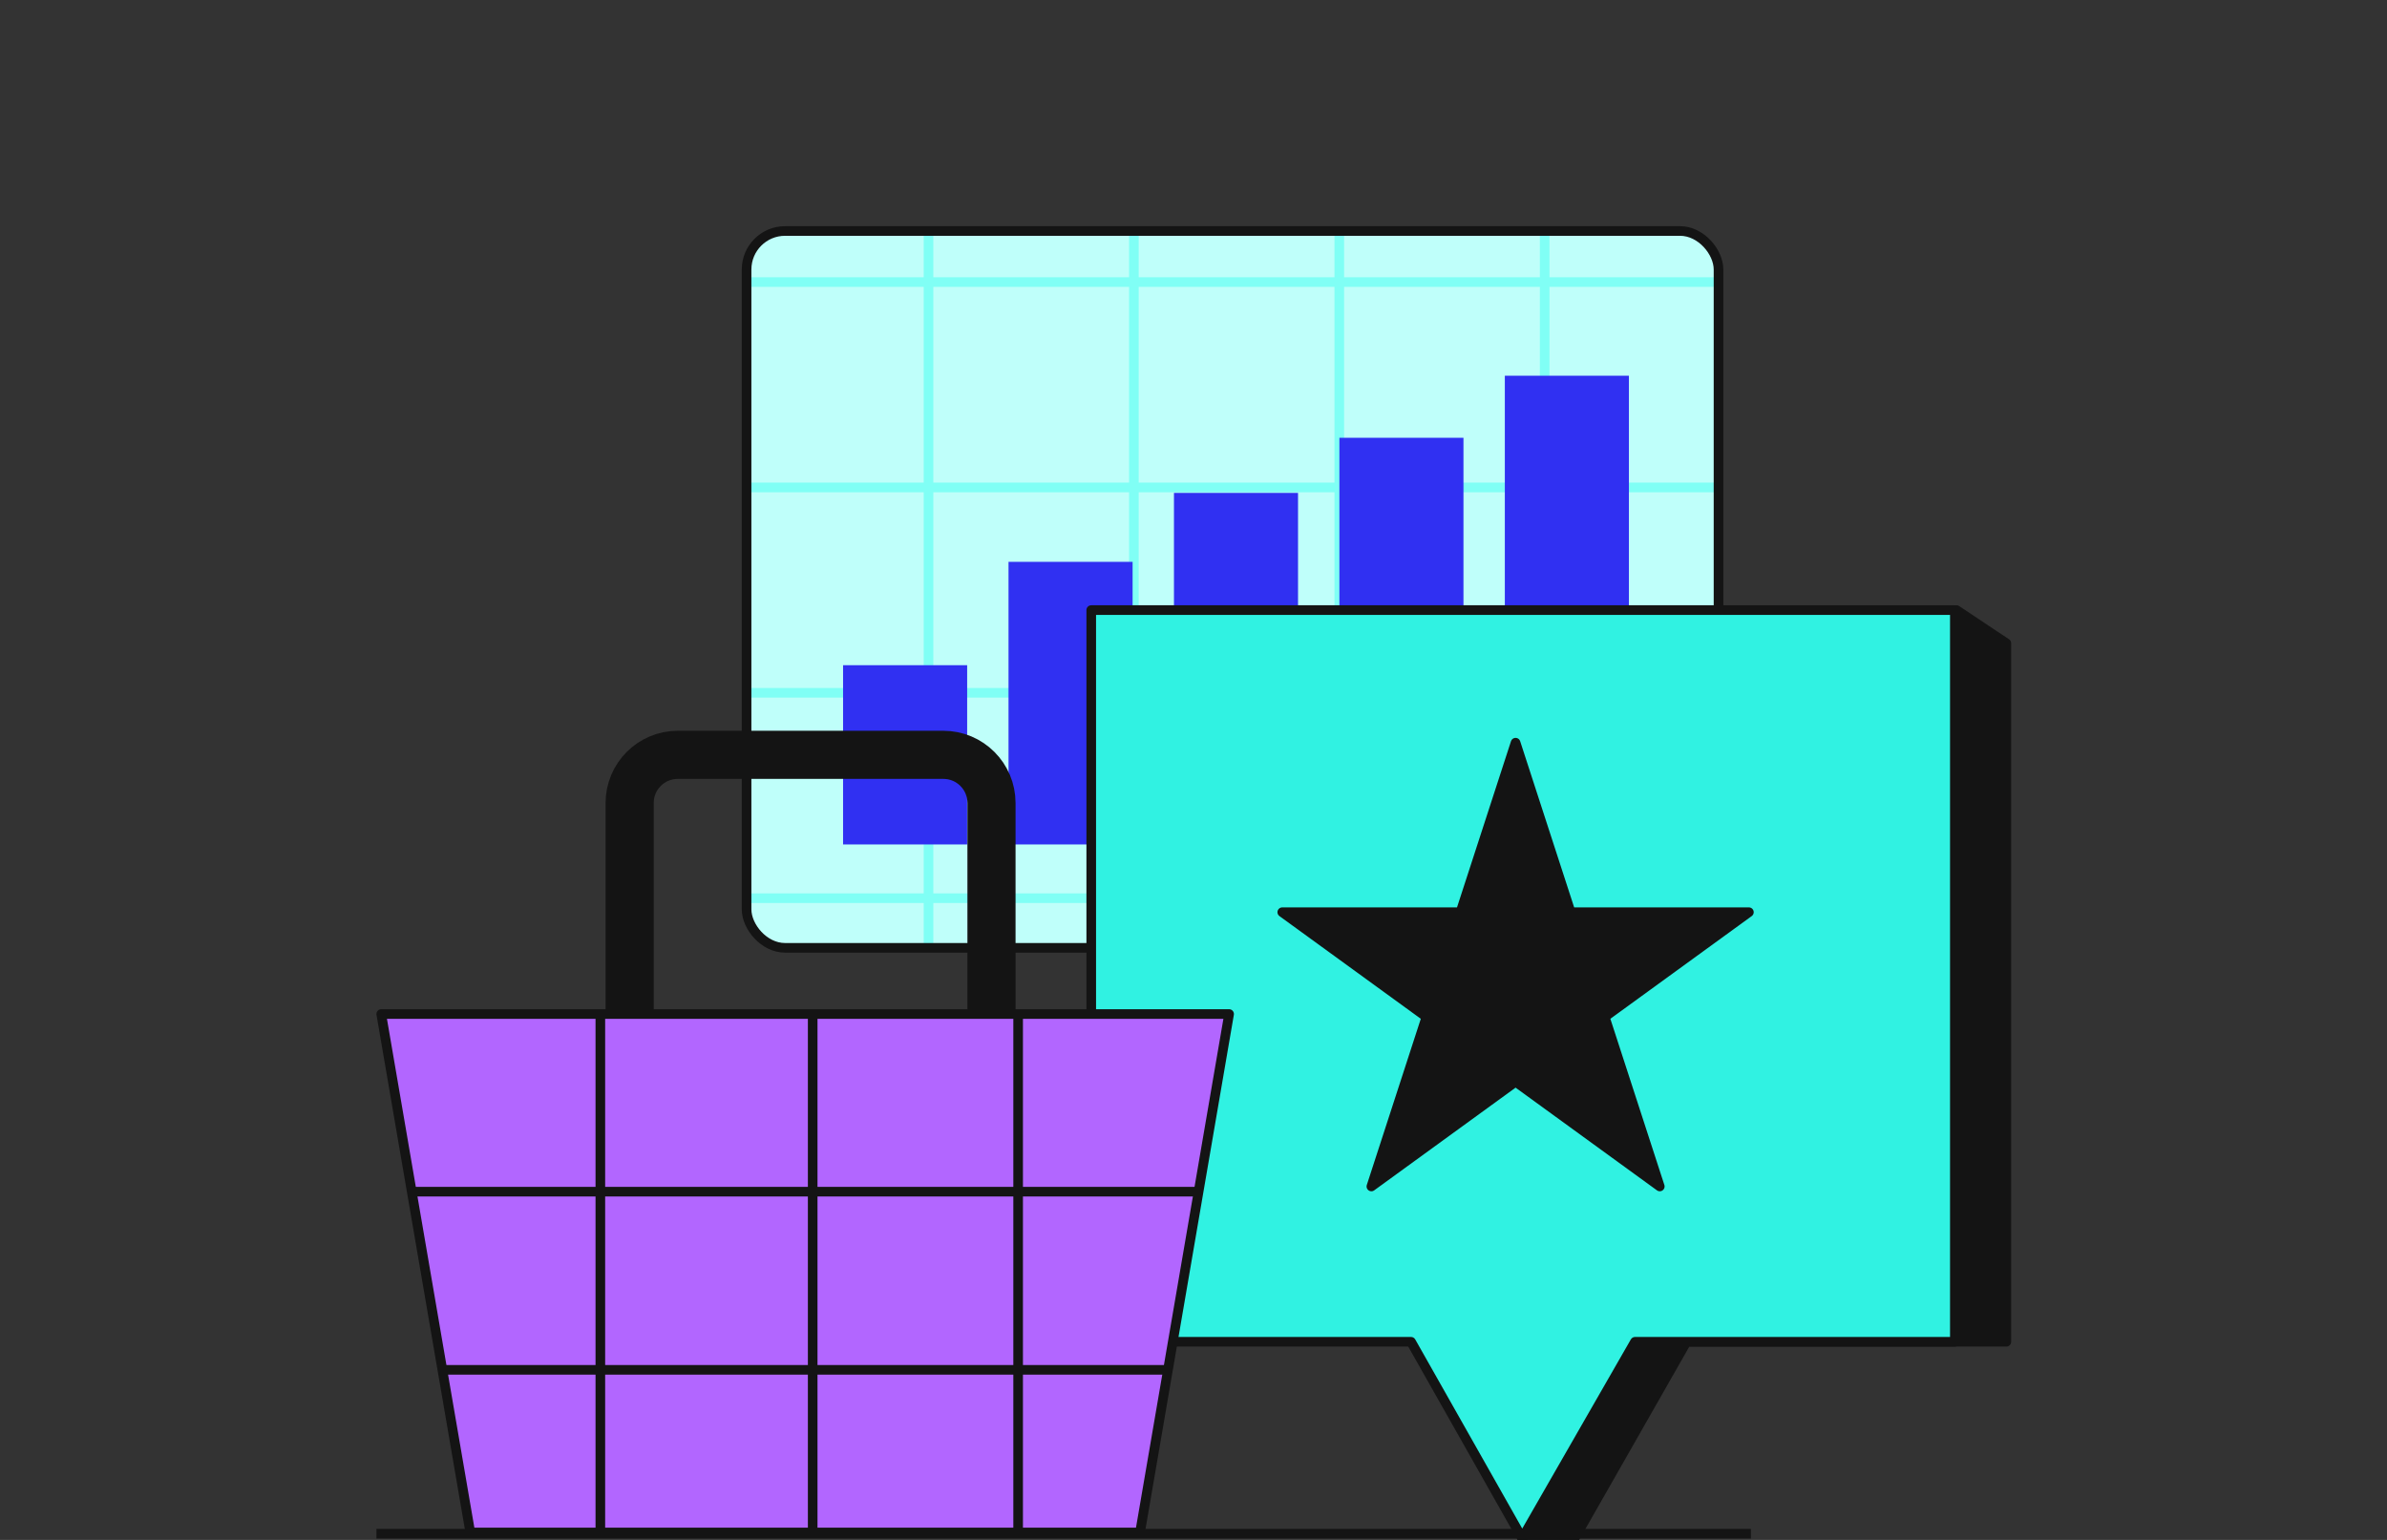
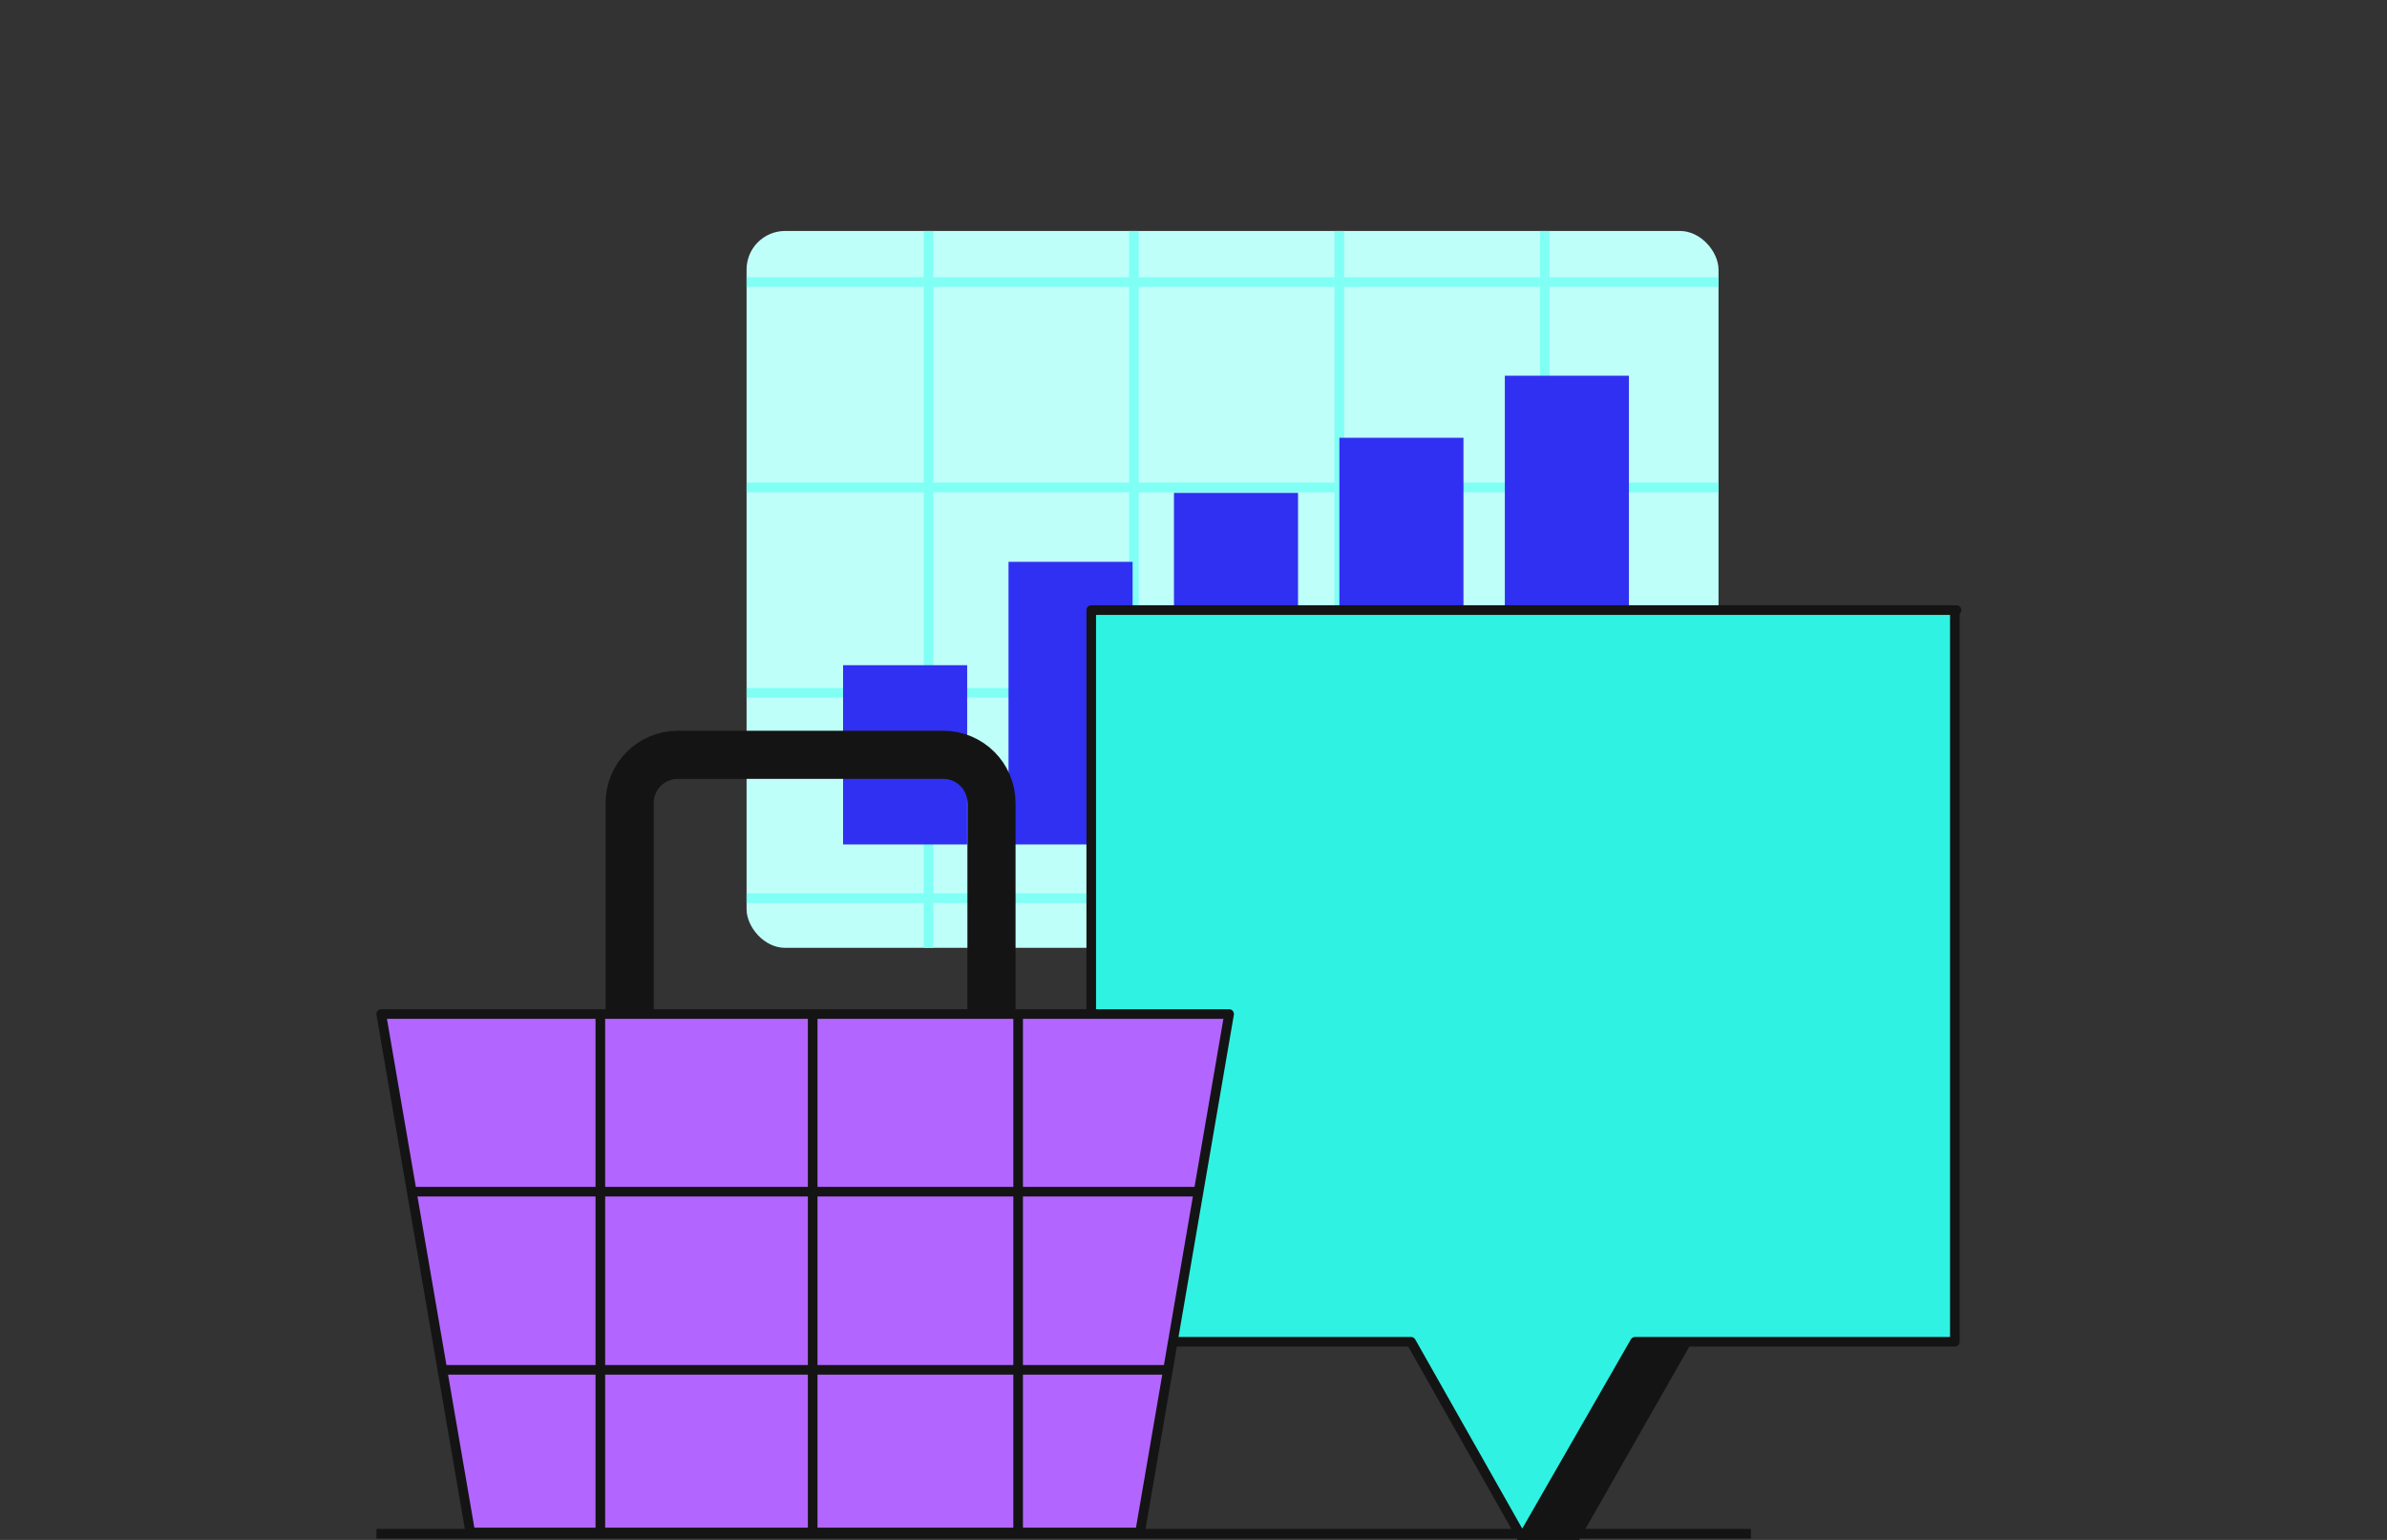
<svg xmlns="http://www.w3.org/2000/svg" width="496" height="320" viewBox="0 0 496 320" fill="none">
  <rect x="0" y="0" width="496" height="320" fill="#333333" stroke="none" />
  <g clip-path="url(#clip0_382_3596)">
    <g clip-path="url(#clip1_382_3596)">
      <rect x="155.134" y="48" width="201.961" height="148.964" rx="8" fill="#BFFFFA" />
      <line x1="127.919" y1="58.612" x2="554.702" y2="58.612" stroke="#80FFF5" stroke-width="2" />
      <line x1="127.919" y1="101.29" x2="554.702" y2="101.29" stroke="#80FFF5" stroke-width="2" />
      <line x1="127.919" y1="143.968" x2="554.702" y2="143.968" stroke="#80FFF5" stroke-width="2" />
      <line x1="127.919" y1="186.647" x2="554.702" y2="186.647" stroke="#80FFF5" stroke-width="2" />
      <line x1="192.937" y1="3.597" x2="192.937" y2="500.622" stroke="#80FFF5" stroke-width="2" />
      <line x1="235.615" y1="3.597" x2="235.615" y2="500.622" stroke="#80FFF5" stroke-width="2" />
      <line x1="278.293" y1="3.597" x2="278.293" y2="500.622" stroke="#80FFF5" stroke-width="2" />
      <line x1="320.972" y1="3.597" x2="320.972" y2="500.622" stroke="#80FFF5" stroke-width="2" />
      <rect x="175.187" y="138.238" width="25.782" height="37.241" fill="#3030F2" />
      <rect x="209.563" y="116.753" width="25.782" height="58.726" fill="#3030F2" />
      <rect x="243.939" y="102.429" width="25.782" height="73.05" fill="#3030F2" />
      <rect x="278.316" y="90.97" width="25.782" height="84.508" fill="#3030F2" />
      <rect x="312.692" y="78.079" width="25.782" height="97.4" fill="#3030F2" />
    </g>
-     <rect x="155.134" y="48" width="201.961" height="148.964" rx="8" stroke="#141414" stroke-width="2" />
-     <path d="M316.303 319.661H327.176L350.448 278.826H416.901V133.667L406.544 126.779H316.302L316.303 319.661Z" fill="#141414" stroke="#141414" stroke-width="2" stroke-linejoin="round" />
+     <path d="M316.303 319.661H327.176L350.448 278.826V133.667L406.544 126.779H316.302L316.303 319.661Z" fill="#141414" stroke="#141414" stroke-width="2" stroke-linejoin="round" />
    <path fill-rule="evenodd" clip-rule="evenodd" d="M406.202 126.779H226.751V278.826H293.202L316.304 319.662L339.748 278.826H406.202V126.779Z" fill="#30F2E2" />
    <path d="M226.751 126.779V125.779C226.199 125.779 225.751 126.227 225.751 126.779H226.751ZM406.202 126.779H407.202C407.202 126.227 406.755 125.779 406.202 125.779V126.779ZM226.751 278.826H225.751C225.751 279.378 226.199 279.826 226.751 279.826V278.826ZM293.202 278.826L294.072 278.333C293.895 278.02 293.562 277.826 293.202 277.826V278.826ZM316.304 319.662L315.434 320.154C315.611 320.467 315.942 320.661 316.301 320.662C316.66 320.663 316.992 320.471 317.171 320.16L316.304 319.662ZM339.748 278.826V277.826C339.39 277.826 339.059 278.017 338.881 278.328L339.748 278.826ZM406.202 278.826V279.826C406.755 279.826 407.202 279.378 407.202 278.826H406.202ZM226.751 127.779H406.202V125.779H226.751V127.779ZM227.751 278.826V126.779H225.751V278.826H227.751ZM293.202 277.826H226.751V279.826H293.202V277.826ZM317.174 319.169L294.072 278.333L292.332 279.318L315.434 320.154L317.174 319.169ZM338.881 278.328L315.437 319.164L317.171 320.16L340.615 279.324L338.881 278.328ZM406.202 277.826H339.748V279.826H406.202V277.826ZM405.202 126.779V278.826H407.202V126.779H405.202Z" fill="#141414" />
-     <path d="M314.926 154.333L326.371 189.557H363.407L333.444 211.327L344.889 246.55L314.926 224.781L284.963 246.55L296.408 211.327L266.445 189.557H303.481L314.926 154.333Z" fill="#141414" stroke="#141414" stroke-width="2" stroke-linejoin="round" />
    <path d="M79.219 318.714H362.824" stroke="#141414" stroke-width="2" stroke-linecap="square" />
    <path d="M130.838 166.858C130.838 161.336 135.315 156.858 140.838 156.858H196.023C201.546 156.858 206.023 161.336 206.023 166.858V237.654H130.838V166.858Z" stroke="#141414" stroke-width="10" stroke-linejoin="round" />
    <path d="M79.219 210.721H255.398L236.892 318.448H97.725L79.219 210.721Z" fill="#B266FF" stroke="#141414" stroke-width="2" stroke-linejoin="round" />
    <line x1="168.87" y1="210.721" x2="168.87" y2="318.448" stroke="#141414" stroke-width="2" stroke-linejoin="round" />
    <line x1="124.746" y1="209.93" x2="124.746" y2="318.449" stroke="#141414" stroke-width="2" stroke-linejoin="round" />
    <line x1="211.561" y1="209.93" x2="211.561" y2="318.449" stroke="#141414" stroke-width="2" stroke-linejoin="round" />
    <line x1="248.665" y1="247.631" x2="84.83" y2="247.631" stroke="#141414" stroke-width="2" stroke-linejoin="round" />
    <line x1="241.932" y1="284.662" x2="91.563" y2="284.662" stroke="#141414" stroke-width="2" stroke-linejoin="round" />
  </g>
  <defs>
    <clipPath id="clip0_382_3596">
      <rect width="496" height="320" fill="white" />
    </clipPath>
    <clipPath id="clip1_382_3596">
      <rect x="155.134" y="48" width="201.961" height="148.964" rx="8" fill="white" />
    </clipPath>
  </defs>
</svg>